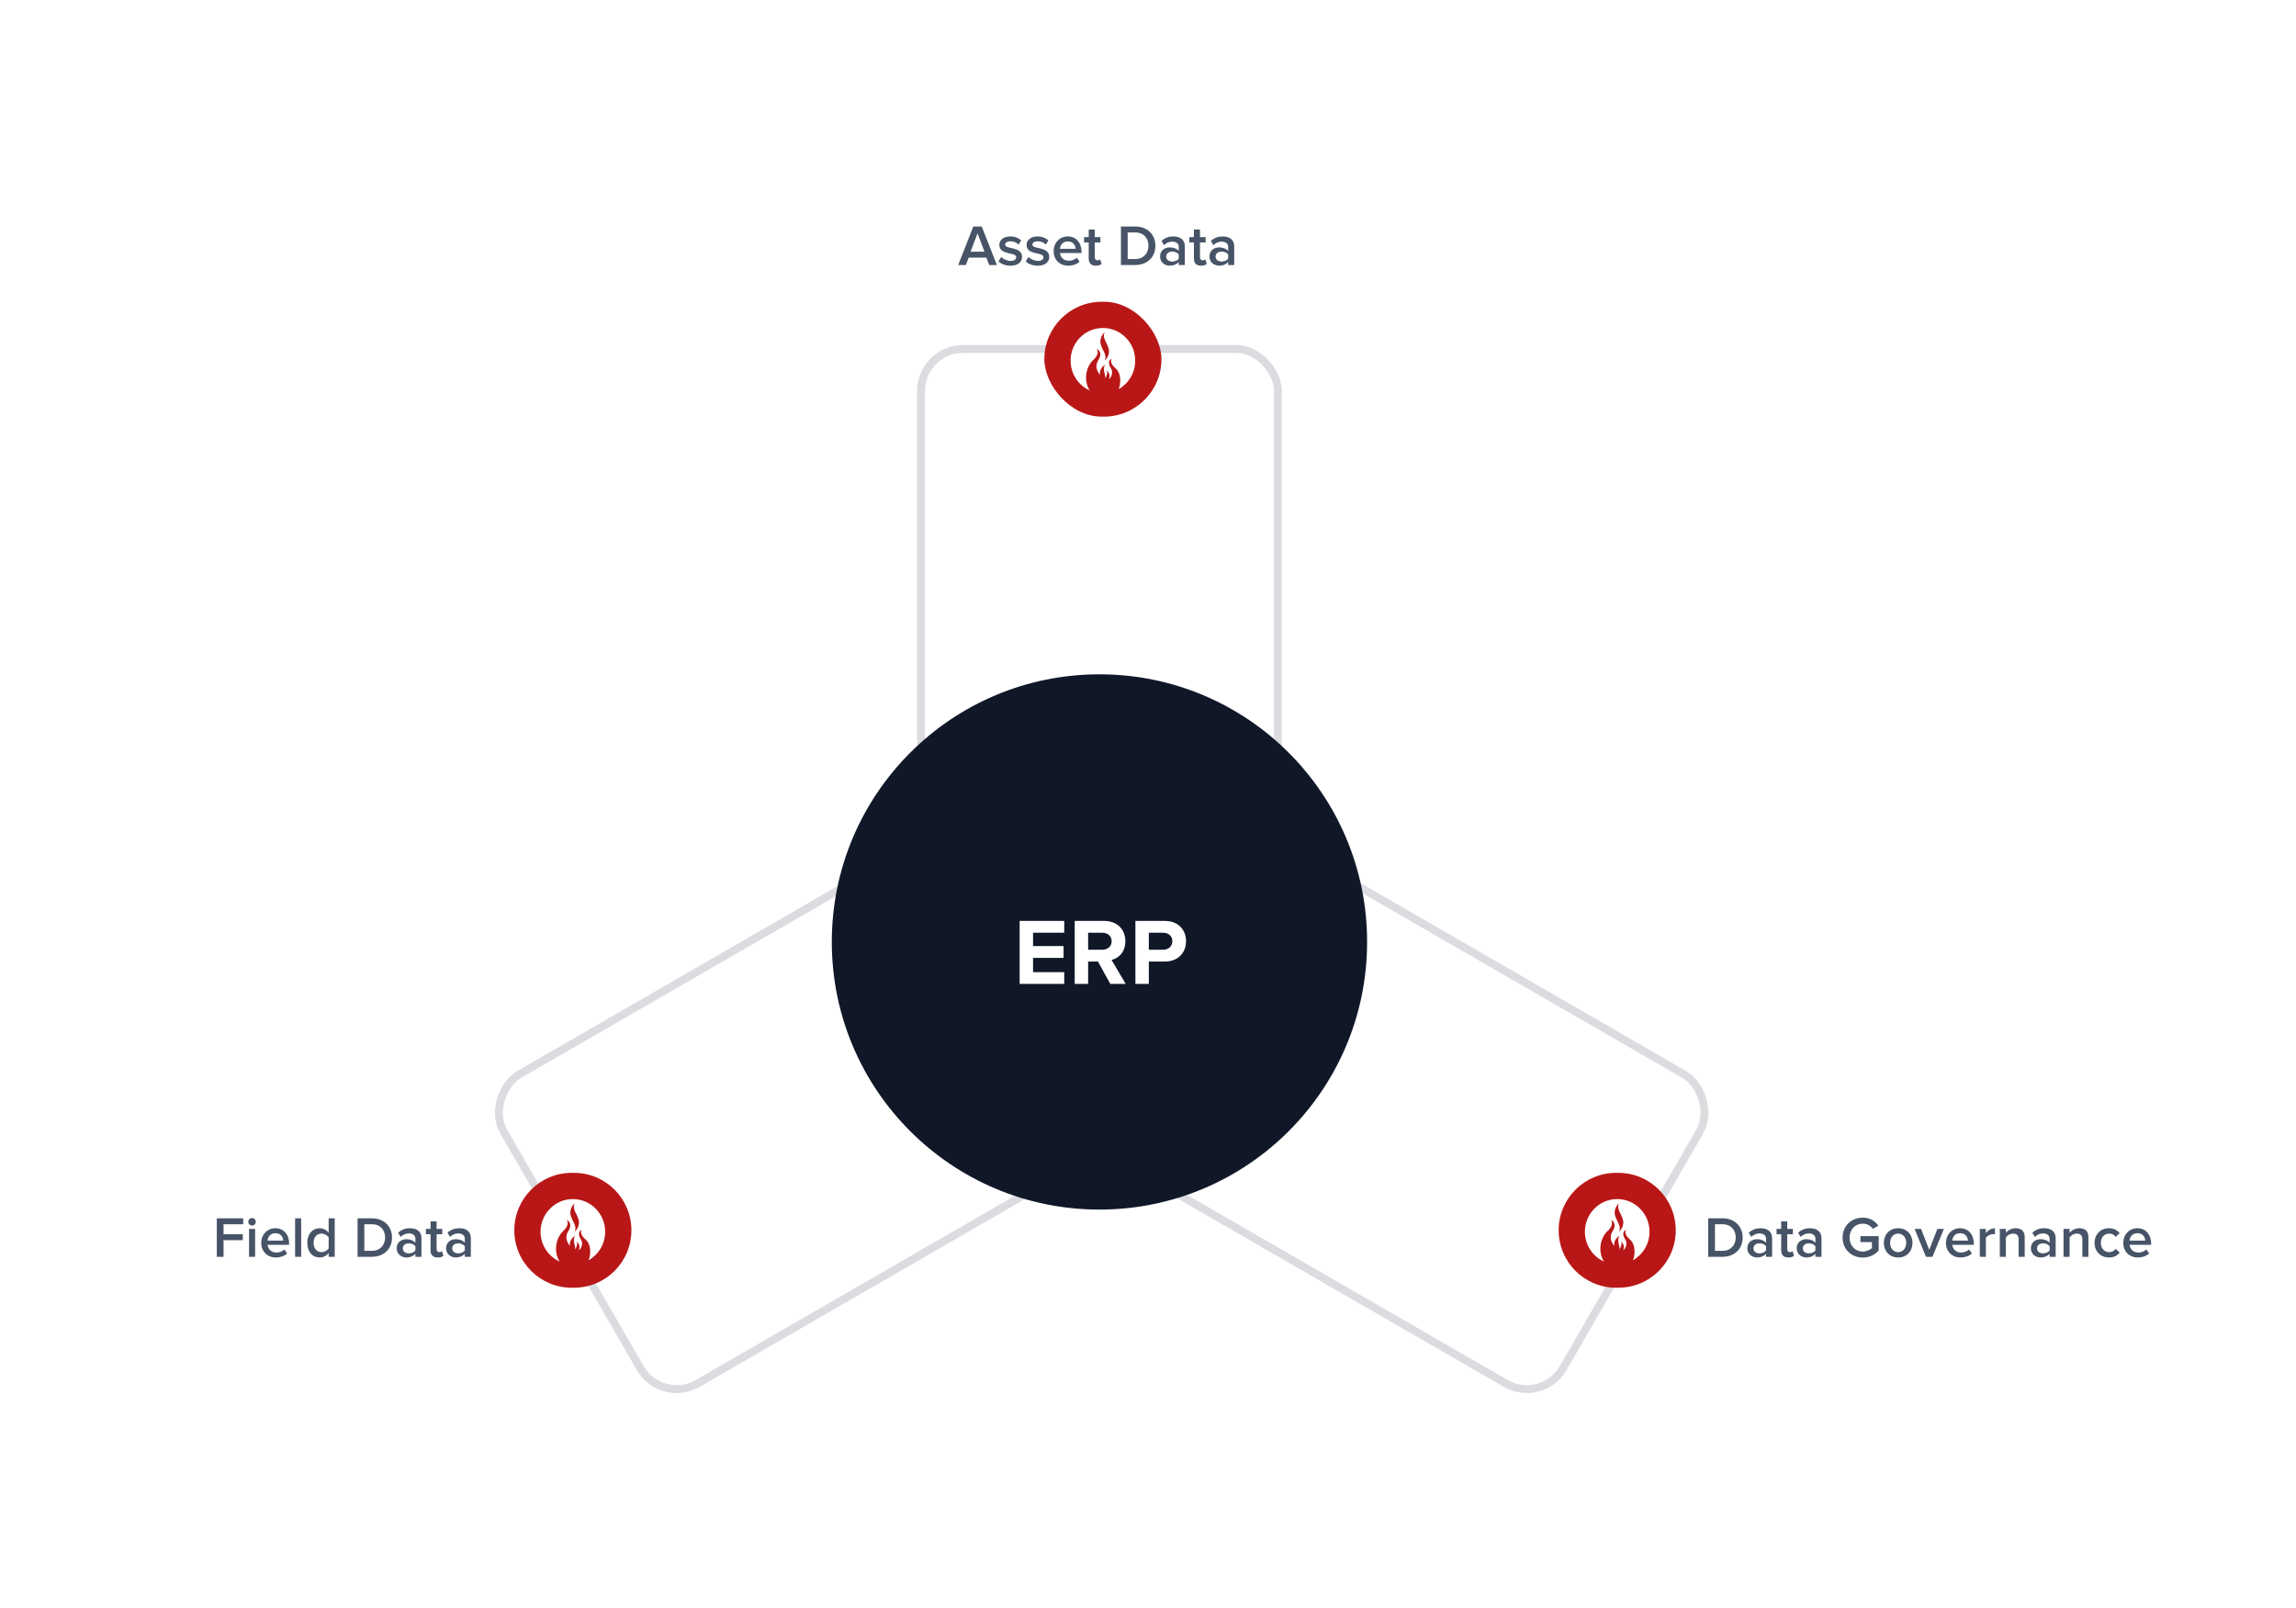
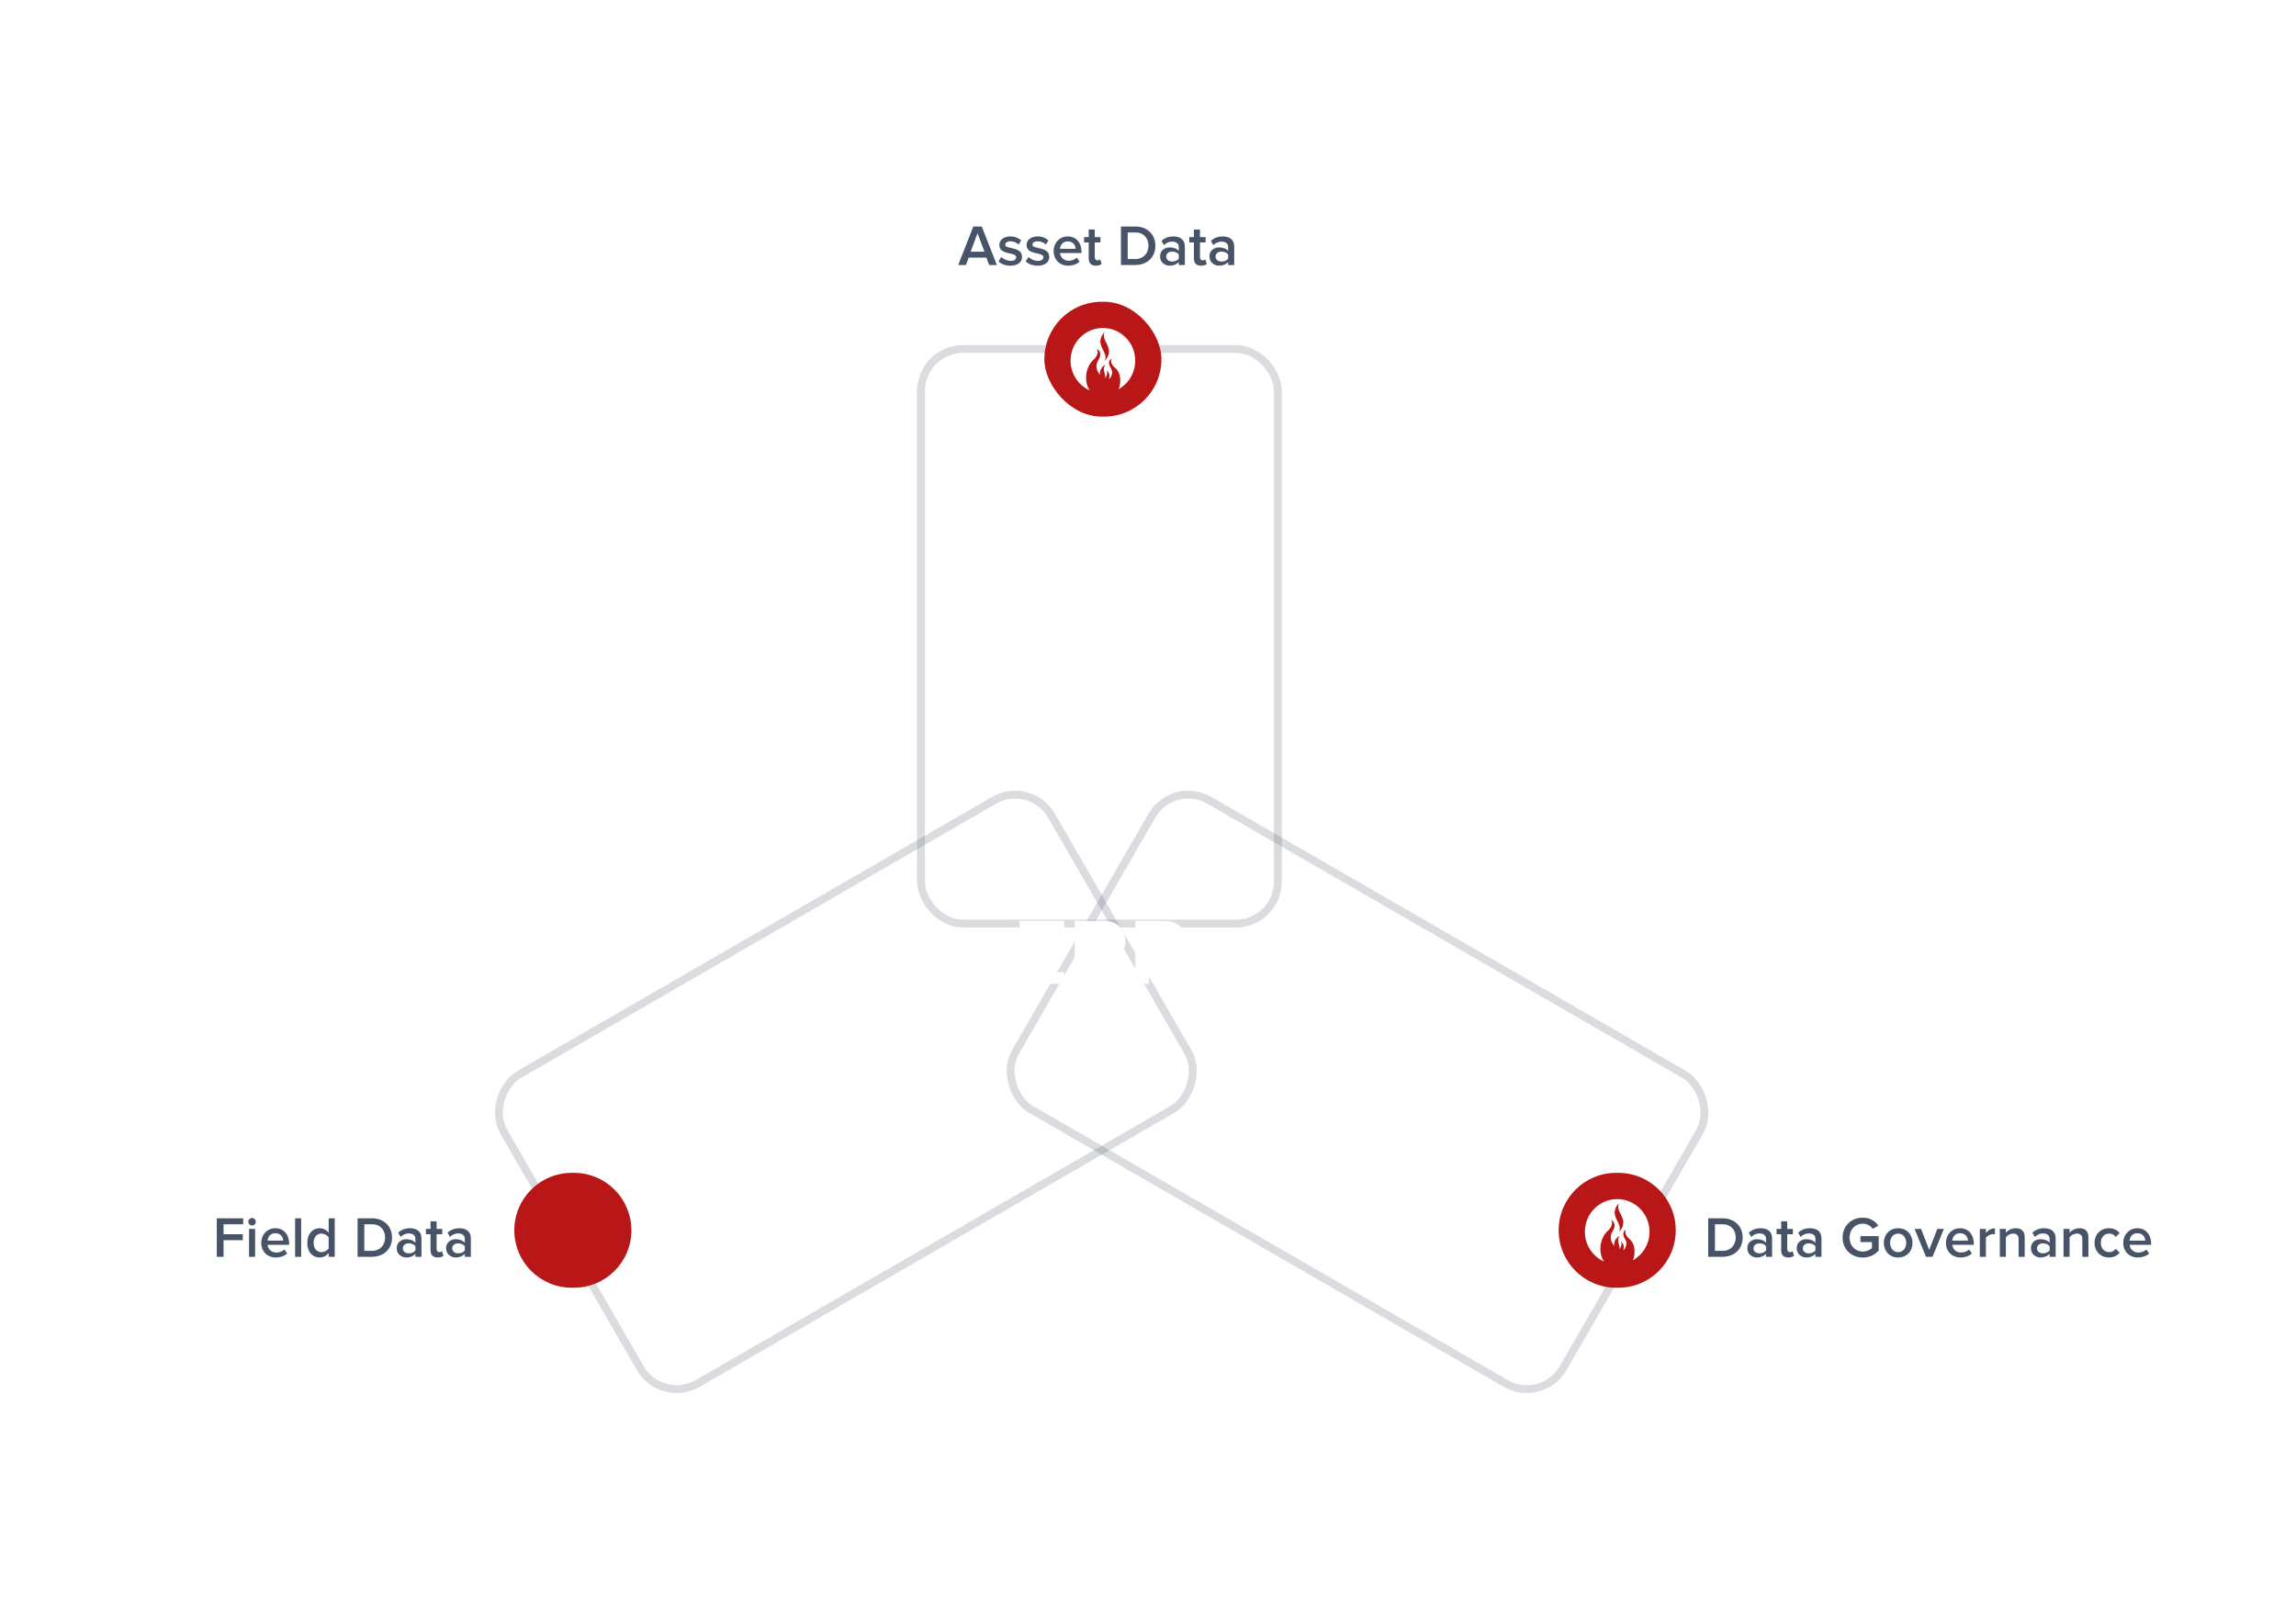
<svg xmlns="http://www.w3.org/2000/svg" width="875" height="613" viewBox="0 0 875 613" fill="none">
  <rect width="875" height="613" fill="white" />
  <rect opacity="0.2" x="351" y="133" width="136" height="219" rx="16" stroke="#475467" stroke-width="3" />
  <rect opacity="0.2" x="252" y="535.281" width="136" height="241" rx="16" transform="rotate(-120 252 535.281)" stroke="#475467" stroke-width="3" />
  <rect opacity="0.2" width="136" height="241" rx="16" transform="matrix(0.5 -0.866 -0.866 -0.5 587.711 535.281)" stroke="#475467" stroke-width="3" />
-   <circle cx="419" cy="359" r="102" fill="#101828" />
  <path d="M85.196 479H82.622V464.326H92.676V466.592H85.196V470.398H92.522V472.664H85.196V479ZM96.053 467.076C95.283 467.076 94.623 466.438 94.623 465.646C94.623 464.854 95.283 464.216 96.053 464.216C96.845 464.216 97.483 464.854 97.483 465.646C97.483 466.438 96.845 467.076 96.053 467.076ZM97.219 479H94.909V468.374H97.219V479ZM105.122 479.264C101.932 479.264 99.556 477.042 99.556 473.676C99.556 470.596 101.8 468.11 104.946 468.11C108.136 468.11 110.182 470.552 110.182 473.896V474.446H101.976C102.152 476.052 103.362 477.372 105.364 477.372C106.398 477.372 107.63 476.954 108.378 476.206L109.434 477.724C108.378 478.736 106.816 479.264 105.122 479.264ZM107.938 472.818C107.894 471.564 107.036 470.002 104.946 470.002C102.966 470.002 102.064 471.52 101.954 472.818H107.938ZM114.772 479H112.462V464.326H114.772V479ZM127.558 479H125.248V477.548C124.434 478.604 123.202 479.264 121.838 479.264C119.11 479.264 117.108 477.196 117.108 473.698C117.108 470.266 119.088 468.11 121.838 468.11C123.158 468.11 124.39 468.726 125.248 469.848V464.326H127.558V479ZM122.498 477.218C123.598 477.218 124.72 476.602 125.248 475.81V471.586C124.72 470.794 123.598 470.156 122.498 470.156C120.672 470.156 119.506 471.63 119.506 473.698C119.506 475.744 120.672 477.218 122.498 477.218ZM141.724 479H136.268V464.326H141.724C146.3 464.326 149.402 467.362 149.402 471.674C149.402 475.986 146.3 479 141.724 479ZM141.724 476.734C144.914 476.734 146.762 474.446 146.762 471.674C146.762 468.836 145.002 466.592 141.724 466.592H138.842V476.734H141.724ZM160.621 479H158.311V477.856C157.519 478.758 156.287 479.264 154.879 479.264C153.141 479.264 151.183 478.098 151.183 475.744C151.183 473.302 153.141 472.29 154.879 472.29C156.309 472.29 157.541 472.752 158.311 473.654V472.07C158.311 470.838 157.299 470.09 155.825 470.09C154.637 470.09 153.603 470.53 152.679 471.432L151.733 469.826C152.965 468.66 154.505 468.11 156.199 468.11C158.553 468.11 160.621 469.1 160.621 471.96V479ZM155.781 477.68C156.793 477.68 157.783 477.306 158.311 476.58V474.974C157.783 474.248 156.793 473.874 155.781 473.874C154.483 473.874 153.515 474.622 153.515 475.788C153.515 476.932 154.483 477.68 155.781 477.68ZM166.806 479.264C165.024 479.264 164.078 478.296 164.078 476.536V470.398H162.318V468.374H164.078V465.47H166.388V468.374H168.544V470.398H166.388V475.964C166.388 476.69 166.74 477.218 167.4 477.218C167.84 477.218 168.258 477.042 168.434 476.844L168.984 478.582C168.566 478.978 167.884 479.264 166.806 479.264ZM179.442 479H177.132V477.856C176.34 478.758 175.108 479.264 173.7 479.264C171.962 479.264 170.004 478.098 170.004 475.744C170.004 473.302 171.962 472.29 173.7 472.29C175.13 472.29 176.362 472.752 177.132 473.654V472.07C177.132 470.838 176.12 470.09 174.646 470.09C173.458 470.09 172.424 470.53 171.5 471.432L170.554 469.826C171.786 468.66 173.326 468.11 175.02 468.11C177.374 468.11 179.442 469.1 179.442 471.96V479ZM174.602 477.68C175.614 477.68 176.604 477.306 177.132 476.58V474.974C176.604 474.248 175.614 473.874 174.602 473.874C173.304 473.874 172.336 474.622 172.336 475.788C172.336 476.932 173.304 477.68 174.602 477.68Z" fill="#475467" />
  <path d="M656.446 479H650.99V464.326H656.446C661.022 464.326 664.124 467.362 664.124 471.674C664.124 475.986 661.022 479 656.446 479ZM656.446 476.734C659.636 476.734 661.484 474.446 661.484 471.674C661.484 468.836 659.724 466.592 656.446 466.592H653.564V476.734H656.446ZM675.343 479H673.033V477.856C672.241 478.758 671.009 479.264 669.601 479.264C667.863 479.264 665.905 478.098 665.905 475.744C665.905 473.302 667.863 472.29 669.601 472.29C671.031 472.29 672.263 472.752 673.033 473.654V472.07C673.033 470.838 672.021 470.09 670.547 470.09C669.359 470.09 668.325 470.53 667.401 471.432L666.455 469.826C667.687 468.66 669.227 468.11 670.921 468.11C673.275 468.11 675.343 469.1 675.343 471.96V479ZM670.503 477.68C671.515 477.68 672.505 477.306 673.033 476.58V474.974C672.505 474.248 671.515 473.874 670.503 473.874C669.205 473.874 668.237 474.622 668.237 475.788C668.237 476.932 669.205 477.68 670.503 477.68ZM681.528 479.264C679.746 479.264 678.8 478.296 678.8 476.536V470.398H677.04V468.374H678.8V465.47H681.11V468.374H683.266V470.398H681.11V475.964C681.11 476.69 681.462 477.218 682.122 477.218C682.562 477.218 682.98 477.042 683.156 476.844L683.706 478.582C683.288 478.978 682.606 479.264 681.528 479.264ZM694.163 479H691.853V477.856C691.061 478.758 689.829 479.264 688.421 479.264C686.683 479.264 684.725 478.098 684.725 475.744C684.725 473.302 686.683 472.29 688.421 472.29C689.851 472.29 691.083 472.752 691.853 473.654V472.07C691.853 470.838 690.841 470.09 689.367 470.09C688.179 470.09 687.145 470.53 686.221 471.432L685.275 469.826C686.507 468.66 688.047 468.11 689.741 468.11C692.095 468.11 694.163 469.1 694.163 471.96V479ZM689.323 477.68C690.335 477.68 691.325 477.306 691.853 476.58V474.974C691.325 474.248 690.335 473.874 689.323 473.874C688.025 473.874 687.057 474.622 687.057 475.788C687.057 476.932 688.025 477.68 689.323 477.68ZM709.915 479.286C705.669 479.286 702.215 476.272 702.215 471.674C702.215 467.076 705.669 464.084 709.915 464.084C712.775 464.084 714.645 465.448 715.833 467.142L713.721 468.33C712.951 467.23 711.565 466.372 709.915 466.372C707.011 466.372 704.855 468.594 704.855 471.674C704.855 474.754 707.011 476.998 709.915 476.998C711.411 476.998 712.731 476.294 713.391 475.678V473.39H709.013V471.124H715.965V476.624C714.513 478.23 712.467 479.286 709.915 479.286ZM723.374 479.264C720.008 479.264 717.918 476.734 717.918 473.676C717.918 470.64 720.008 468.11 723.374 468.11C726.784 468.11 728.852 470.64 728.852 473.676C728.852 476.734 726.784 479.264 723.374 479.264ZM723.374 477.218C725.354 477.218 726.454 475.568 726.454 473.676C726.454 471.806 725.354 470.156 723.374 470.156C721.416 470.156 720.316 471.806 720.316 473.676C720.316 475.568 721.416 477.218 723.374 477.218ZM736.469 479H733.983L729.649 468.374H732.113L735.215 476.338L738.317 468.374H740.803L736.469 479ZM747.16 479.264C743.97 479.264 741.594 477.042 741.594 473.676C741.594 470.596 743.838 468.11 746.984 468.11C750.174 468.11 752.22 470.552 752.22 473.896V474.446H744.014C744.19 476.052 745.4 477.372 747.402 477.372C748.436 477.372 749.668 476.954 750.416 476.206L751.472 477.724C750.416 478.736 748.854 479.264 747.16 479.264ZM749.976 472.818C749.932 471.564 749.074 470.002 746.984 470.002C745.004 470.002 744.102 471.52 743.992 472.818H749.976ZM756.81 479H754.5V468.374H756.81V469.936C757.602 468.924 758.878 468.132 760.264 468.132V470.42C760.066 470.376 759.824 470.354 759.538 470.354C758.57 470.354 757.272 471.014 756.81 471.762V479ZM771.609 479H769.299V472.356C769.299 470.706 768.463 470.156 767.165 470.156C765.977 470.156 764.965 470.86 764.437 471.586V479H762.127V468.374H764.437V469.826C765.141 468.99 766.505 468.11 768.177 468.11C770.465 468.11 771.609 469.342 771.609 471.52V479ZM783.409 479H781.099V477.856C780.307 478.758 779.075 479.264 777.667 479.264C775.929 479.264 773.971 478.098 773.971 475.744C773.971 473.302 775.929 472.29 777.667 472.29C779.097 472.29 780.329 472.752 781.099 473.654V472.07C781.099 470.838 780.087 470.09 778.613 470.09C777.425 470.09 776.391 470.53 775.467 471.432L774.521 469.826C775.753 468.66 777.293 468.11 778.987 468.11C781.341 468.11 783.409 469.1 783.409 471.96V479ZM778.569 477.68C779.581 477.68 780.571 477.306 781.099 476.58V474.974C780.571 474.248 779.581 473.874 778.569 473.874C777.271 473.874 776.303 474.622 776.303 475.788C776.303 476.932 777.271 477.68 778.569 477.68ZM795.886 479H793.576V472.356C793.576 470.706 792.74 470.156 791.442 470.156C790.254 470.156 789.242 470.86 788.714 471.586V479H786.404V468.374H788.714V469.826C789.418 468.99 790.782 468.11 792.454 468.11C794.742 468.11 795.886 469.342 795.886 471.52V479ZM803.727 479.264C800.493 479.264 798.227 476.91 798.227 473.676C798.227 470.464 800.493 468.11 803.727 468.11C805.795 468.11 807.049 468.99 807.797 470.002L806.279 471.41C805.685 470.574 804.871 470.156 803.837 470.156C801.901 470.156 800.625 471.608 800.625 473.676C800.625 475.744 801.901 477.218 803.837 477.218C804.871 477.218 805.685 476.778 806.279 475.964L807.797 477.372C807.049 478.384 805.795 479.264 803.727 479.264ZM814.728 479.264C811.538 479.264 809.162 477.042 809.162 473.676C809.162 470.596 811.406 468.11 814.552 468.11C817.742 468.11 819.788 470.552 819.788 473.896V474.446H811.582C811.758 476.052 812.968 477.372 814.97 477.372C816.004 477.372 817.236 476.954 817.984 476.206L819.04 477.724C817.984 478.736 816.422 479.264 814.728 479.264ZM817.544 472.818C817.5 471.564 816.642 470.002 814.552 470.002C812.572 470.002 811.67 471.52 811.56 472.818H817.544Z" fill="#475467" />
  <path d="M379.906 101H376.98L375.902 98.184H369.17L368.092 101H365.166L370.93 86.326H374.142L379.906 101ZM375.176 95.918L372.536 88.922L369.896 95.918H375.176ZM385.072 101.264C383.268 101.264 381.618 100.692 380.518 99.614L381.574 97.942C382.322 98.712 383.796 99.438 385.182 99.438C386.568 99.438 387.272 98.844 387.272 98.008C387.272 95.918 380.848 97.414 380.848 93.344C380.848 91.606 382.344 90.11 385.028 90.11C386.832 90.11 388.196 90.748 389.164 91.606L388.196 93.234C387.558 92.508 386.37 91.958 385.05 91.958C383.84 91.958 383.07 92.508 383.07 93.256C383.07 95.148 389.494 93.74 389.494 97.964C389.494 99.834 387.932 101.264 385.072 101.264ZM395.449 101.264C393.645 101.264 391.995 100.692 390.895 99.614L391.951 97.942C392.699 98.712 394.173 99.438 395.559 99.438C396.945 99.438 397.649 98.844 397.649 98.008C397.649 95.918 391.225 97.414 391.225 93.344C391.225 91.606 392.721 90.11 395.405 90.11C397.209 90.11 398.573 90.748 399.541 91.606L398.573 93.234C397.935 92.508 396.747 91.958 395.427 91.958C394.217 91.958 393.447 92.508 393.447 93.256C393.447 95.148 399.871 93.74 399.871 97.964C399.871 99.834 398.309 101.264 395.449 101.264ZM407.102 101.264C403.912 101.264 401.536 99.042 401.536 95.676C401.536 92.596 403.78 90.11 406.926 90.11C410.116 90.11 412.162 92.552 412.162 95.896V96.446H403.956C404.132 98.052 405.342 99.372 407.344 99.372C408.378 99.372 409.61 98.954 410.358 98.206L411.414 99.724C410.358 100.736 408.796 101.264 407.102 101.264ZM409.918 94.818C409.874 93.564 409.016 92.002 406.926 92.002C404.946 92.002 404.044 93.52 403.934 94.818H409.918ZM417.632 101.264C415.85 101.264 414.904 100.296 414.904 98.536V92.398H413.144V90.374H414.904V87.47H417.214V90.374H419.37V92.398H417.214V97.964C417.214 98.69 417.566 99.218 418.226 99.218C418.666 99.218 419.084 99.042 419.26 98.844L419.81 100.582C419.392 100.978 418.71 101.264 417.632 101.264ZM432.64 101H427.184V86.326H432.64C437.216 86.326 440.318 89.362 440.318 93.674C440.318 97.986 437.216 101 432.64 101ZM432.64 98.734C435.83 98.734 437.678 96.446 437.678 93.674C437.678 90.836 435.918 88.592 432.64 88.592H429.758V98.734H432.64ZM451.537 101H449.227V99.856C448.435 100.758 447.203 101.264 445.795 101.264C444.057 101.264 442.099 100.098 442.099 97.744C442.099 95.302 444.057 94.29 445.795 94.29C447.225 94.29 448.457 94.752 449.227 95.654V94.07C449.227 92.838 448.215 92.09 446.741 92.09C445.553 92.09 444.519 92.53 443.595 93.432L442.649 91.826C443.881 90.66 445.421 90.11 447.115 90.11C449.469 90.11 451.537 91.1 451.537 93.96V101ZM446.697 99.68C447.709 99.68 448.699 99.306 449.227 98.58V96.974C448.699 96.248 447.709 95.874 446.697 95.874C445.399 95.874 444.431 96.622 444.431 97.788C444.431 98.932 445.399 99.68 446.697 99.68ZM457.722 101.264C455.94 101.264 454.994 100.296 454.994 98.536V92.398H453.234V90.374H454.994V87.47H457.304V90.374H459.46V92.398H457.304V97.964C457.304 98.69 457.656 99.218 458.316 99.218C458.756 99.218 459.174 99.042 459.35 98.844L459.9 100.582C459.482 100.978 458.8 101.264 457.722 101.264ZM470.358 101H468.048V99.856C467.256 100.758 466.024 101.264 464.616 101.264C462.878 101.264 460.92 100.098 460.92 97.744C460.92 95.302 462.878 94.29 464.616 94.29C466.046 94.29 467.278 94.752 468.048 95.654V94.07C468.048 92.838 467.036 92.09 465.562 92.09C464.374 92.09 463.34 92.53 462.416 93.432L461.47 91.826C462.702 90.66 464.242 90.11 465.936 90.11C468.29 90.11 470.358 91.1 470.358 93.96V101ZM465.518 99.68C466.53 99.68 467.52 99.306 468.048 98.58V96.974C467.52 96.248 466.53 95.874 465.518 95.874C464.22 95.874 463.252 96.622 463.252 97.788C463.252 98.932 464.22 99.68 465.518 99.68Z" fill="#475467" />
  <rect x="398" y="115" width="44.625" height="43.787" rx="21.894" fill="#B91717" />
  <path d="M420.314 125C413.513 125 408 130.574 408 137.448C408 142.492 410.968 146.832 415.233 148.787C414.292 147.265 413.892 145.59 413.892 143.971C413.892 141.237 415.024 138.663 416.589 137.237C417.996 135.956 418.342 134.898 418.342 134.158C418.342 133.791 418.125 133.146 418.039 132.95C418.043 132.95 419.319 133.541 419.32 135.041C419.32 135.642 419.116 136.382 418.548 137.283C418.039 138.093 417.852 138.865 417.852 139.568C417.852 140.411 418.121 141.154 418.436 141.733C418.436 141.733 418.436 141.735 418.437 141.735C418.485 141.824 418.535 141.906 418.584 141.986C418.784 142.327 418.976 142.629 419.164 142.9C419.111 142.359 419.129 141.836 419.282 141.354C419.565 140.46 420.1 139.625 421.286 138.947C420.617 139.749 420.597 140.707 420.829 141.726C421.019 142.559 421.245 143.421 421.281 144.232C421.406 143.841 421.575 143.447 421.728 143.061C421.998 142.392 422.088 141.737 421.717 141.117C422.453 141.707 422.728 142.334 422.824 142.975C422.898 143.457 422.781 143.965 422.604 144.477C423.02 144.244 423.31 143.82 423.507 143.306C423.878 142.546 424.075 141.453 423.277 140.202C423.058 139.857 422.876 139.49 422.764 139.097C422.541 138.316 422.486 137.222 423.669 136.755C423.669 136.755 422.503 138.154 425.21 140.449C427.199 142.136 427.316 145.82 426.316 148.315C430.079 146.185 432.625 142.117 432.625 137.447C432.628 130.574 427.115 125 420.314 125ZM422.634 134.154C422.555 135.262 422.17 136.368 420.993 137.477C421.542 136.368 421.299 135.262 420.75 134.154C420.062 132.763 419.253 131.318 419.352 129.927C419.431 128.819 419.816 127.712 420.993 126.604C420.445 127.712 420.687 128.819 421.237 129.927C421.924 131.318 422.733 132.763 422.634 134.154Z" fill="white" />
  <path d="M594 468.894C594 456.802 603.802 447 615.894 447H616.731C628.823 447 638.625 456.802 638.625 468.894C638.625 480.985 628.823 490.787 616.731 490.787H615.894C603.802 490.787 594 480.985 594 468.894Z" fill="#B91717" />
  <path d="M616.314 457C609.513 457 604 462.574 604 469.448C604 474.492 606.968 478.832 611.233 480.787C610.292 479.265 609.892 477.59 609.892 475.971C609.892 473.237 611.024 470.663 612.589 469.237C613.996 467.956 614.342 466.898 614.342 466.158C614.342 465.791 614.125 465.146 614.039 464.95C614.043 464.95 615.319 465.541 615.32 467.041C615.32 467.642 615.116 468.382 614.548 469.283C614.039 470.093 613.852 470.865 613.852 471.568C613.852 472.411 614.121 473.154 614.436 473.733C614.436 473.733 614.436 473.735 614.437 473.735C614.485 473.824 614.535 473.906 614.584 473.986C614.784 474.327 614.976 474.629 615.164 474.9C615.111 474.359 615.129 473.836 615.282 473.354C615.565 472.46 616.1 471.625 617.286 470.947C616.617 471.749 616.597 472.707 616.829 473.726C617.019 474.559 617.245 475.421 617.281 476.232C617.406 475.841 617.575 475.447 617.728 475.061C617.998 474.392 618.088 473.737 617.717 473.117C618.453 473.707 618.728 474.334 618.824 474.975C618.898 475.457 618.781 475.965 618.604 476.477C619.02 476.244 619.31 475.82 619.507 475.306C619.878 474.546 620.075 473.453 619.277 472.202C619.058 471.857 618.876 471.49 618.764 471.097C618.541 470.316 618.486 469.222 619.669 468.755C619.669 468.755 618.503 470.154 621.21 472.449C623.199 474.136 623.316 477.82 622.316 480.315C626.079 478.185 628.625 474.117 628.625 469.447C628.628 462.574 623.115 457 616.314 457ZM618.634 466.154C618.555 467.262 618.17 468.368 616.993 469.477C617.542 468.368 617.299 467.262 616.75 466.154C616.062 464.763 615.253 463.318 615.352 461.927C615.431 460.819 615.816 459.712 616.993 458.604C616.445 459.712 616.687 460.819 617.237 461.927C617.924 463.318 618.733 464.763 618.634 466.154Z" fill="white" />
  <path d="M196 468.894C196 456.802 205.802 447 217.894 447H218.731C230.823 447 240.625 456.802 240.625 468.894C240.625 480.985 230.823 490.787 218.731 490.787H217.894C205.802 490.787 196 480.985 196 468.894Z" fill="#B91717" />
-   <path d="M218.314 457C211.513 457 206 462.574 206 469.448C206 474.492 208.968 478.832 213.233 480.787C212.292 479.265 211.892 477.59 211.892 475.971C211.892 473.237 213.024 470.663 214.589 469.237C215.996 467.956 216.342 466.898 216.342 466.158C216.342 465.791 216.125 465.146 216.039 464.95C216.043 464.95 217.319 465.541 217.32 467.041C217.32 467.642 217.116 468.382 216.548 469.283C216.039 470.093 215.852 470.865 215.852 471.568C215.852 472.411 216.121 473.154 216.436 473.733C216.436 473.733 216.436 473.735 216.437 473.735C216.485 473.824 216.535 473.906 216.584 473.986C216.784 474.327 216.976 474.629 217.164 474.9C217.111 474.359 217.129 473.836 217.282 473.354C217.565 472.46 218.1 471.625 219.286 470.947C218.617 471.749 218.597 472.707 218.829 473.726C219.019 474.559 219.245 475.421 219.281 476.232C219.406 475.841 219.575 475.447 219.728 475.061C219.998 474.392 220.088 473.737 219.717 473.117C220.453 473.707 220.728 474.334 220.824 474.975C220.898 475.457 220.781 475.965 220.604 476.477C221.02 476.244 221.31 475.82 221.507 475.306C221.878 474.546 222.075 473.453 221.277 472.202C221.058 471.857 220.876 471.49 220.764 471.097C220.541 470.316 220.486 469.222 221.669 468.755C221.669 468.755 220.503 470.154 223.21 472.449C225.199 474.136 225.316 477.82 224.316 480.315C228.079 478.185 230.625 474.117 230.625 469.447C230.628 462.574 225.115 457 218.314 457ZM220.634 466.154C220.555 467.262 220.17 468.368 218.993 469.477C219.542 468.368 219.299 467.262 218.75 466.154C218.062 464.763 217.253 463.318 217.352 461.927C217.431 460.819 217.816 459.712 218.993 458.604C218.445 459.712 218.687 460.819 219.237 461.927C219.924 463.318 220.733 464.763 220.634 466.154Z" fill="white" />
  <path d="M405.575 375H388.583V350.988H405.575V355.488H393.695V360.564H405.323V365.064H393.695V370.5H405.575V375ZM429.011 375H423.143L418.427 366.468H414.683V375H409.571V350.988H420.803C425.807 350.988 428.867 354.264 428.867 358.728C428.867 362.976 426.203 365.244 423.611 365.856L429.011 375ZM420.047 361.968C422.099 361.968 423.647 360.744 423.647 358.728C423.647 356.712 422.099 355.488 420.047 355.488H414.683V361.968H420.047ZM437.816 375H432.704V350.988H443.936C449.156 350.988 452 354.516 452 358.728C452 362.904 449.12 366.468 443.936 366.468H437.816V375ZM443.252 361.968C445.268 361.968 446.78 360.708 446.78 358.728C446.78 356.712 445.268 355.488 443.252 355.488H437.816V361.968H443.252Z" fill="white" />
</svg>